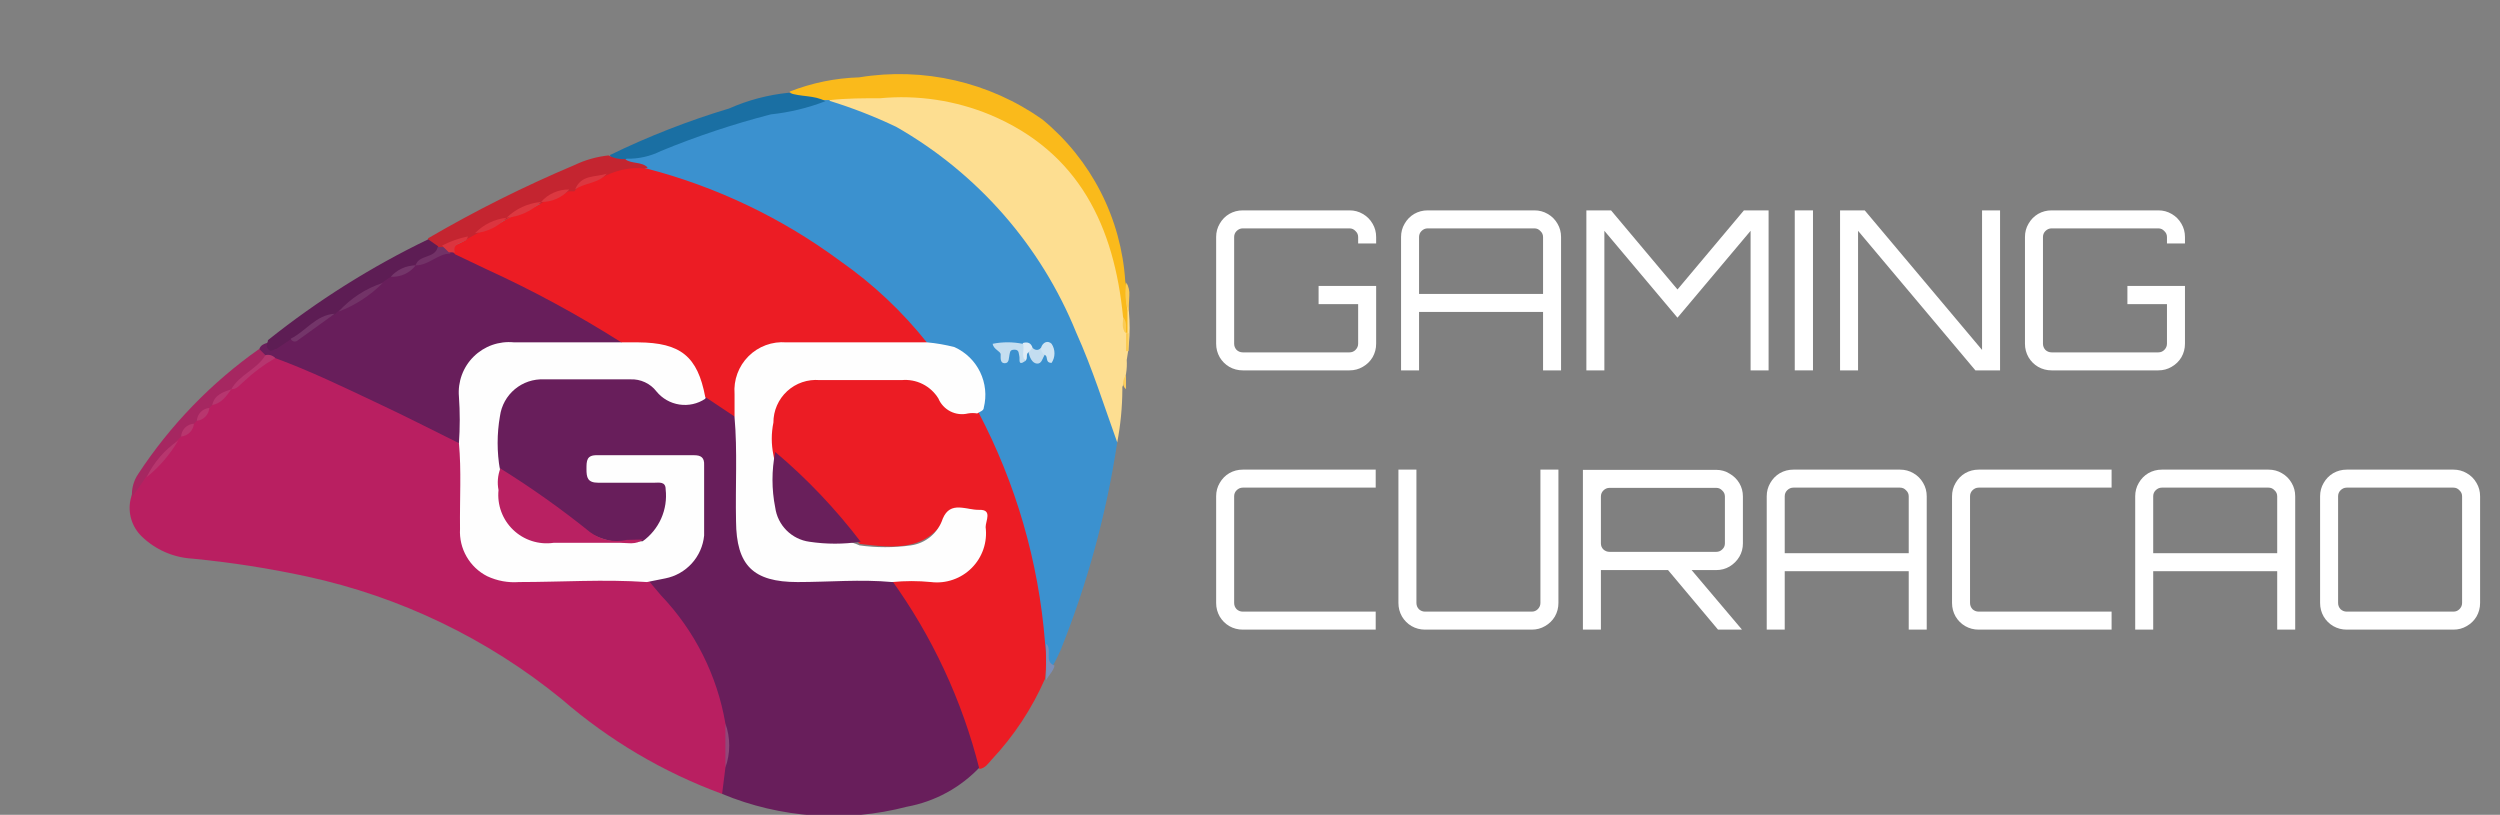
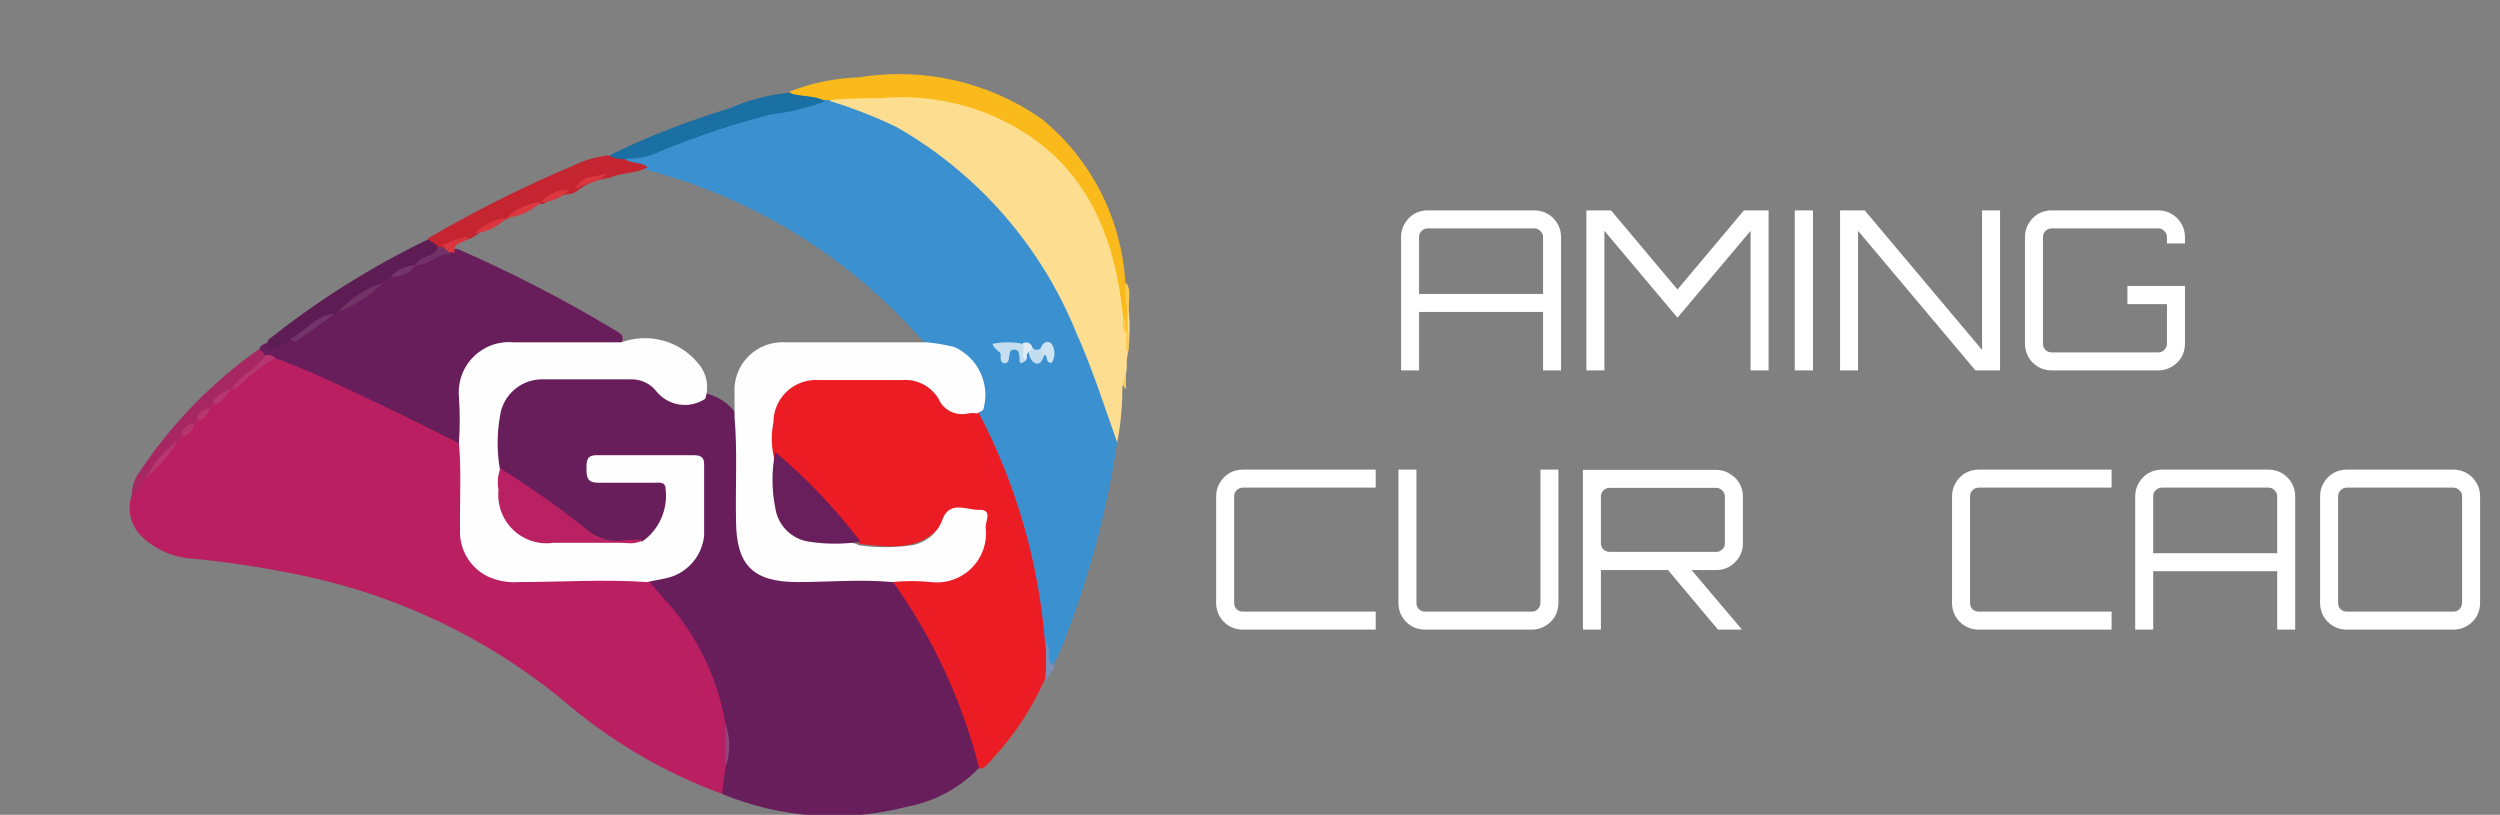
<svg xmlns="http://www.w3.org/2000/svg" width="135" height="44" viewBox="0 0 135 44" fill="none">
  <rect x="0" y="0" width="135" height="44" fill="#808080" stroke="none" />
  <g id="gc.f267a07 1" clip-path="url(#clip0_804_215)">
    <g id="Group 46">
      <path id="Vector" d="M38.993 42.871C35.825 41.708 32.894 39.978 30.344 37.765C26.346 34.501 21.632 32.229 16.588 31.134C14.537 30.69 12.462 30.366 10.373 30.165C9.347 30.104 8.378 29.675 7.642 28.957C7.384 28.704 7.194 28.39 7.09 28.044C6.986 27.698 6.972 27.331 7.048 26.978C7.158 26.488 7.397 26.037 7.741 25.672C8.333 25.045 8.888 24.384 9.404 23.692C9.467 23.599 9.548 23.519 9.641 23.455C9.94 23.326 10.195 23.113 10.373 22.841C10.442 22.753 10.522 22.673 10.611 22.604C10.862 22.452 11.072 22.241 11.225 21.99C11.293 21.901 11.373 21.822 11.462 21.753C11.797 21.527 12.103 21.261 12.373 20.961L12.57 20.823C13.085 20.427 13.58 19.991 14.095 19.576C14.335 19.342 14.65 19.201 14.985 19.18C16.046 19.468 17.069 19.88 18.033 20.407C20.171 21.278 22.19 22.386 24.268 23.415C24.589 23.514 24.859 23.734 25.02 24.029C25.159 25.145 25.198 26.271 25.139 27.394C25.126 27.958 25.172 28.522 25.277 29.076C25.367 29.518 25.586 29.923 25.907 30.24C26.228 30.558 26.636 30.772 27.078 30.857C27.683 30.985 28.301 31.045 28.919 31.035C30.898 31.035 32.878 30.917 34.857 31.035C36.019 31.919 36.989 33.03 37.707 34.301C38.695 35.746 39.313 37.411 39.508 39.15C39.508 39.863 39.508 40.575 39.508 41.308C39.562 41.591 39.542 41.882 39.452 42.156C39.362 42.429 39.205 42.675 38.993 42.871Z" fill="#B91F61" />
      <path id="Vector_2" d="M38.994 42.871L39.172 41.446C39.311 40.66 39.311 39.856 39.172 39.071C38.726 36.467 37.513 34.055 35.688 32.143L34.936 31.253C35.134 30.877 35.51 30.857 35.867 30.758C36.424 30.643 36.919 30.328 37.259 29.872C37.598 29.416 37.758 28.85 37.707 28.284C37.707 27.373 37.707 26.483 37.707 25.592C37.707 25.038 37.51 24.761 36.916 24.78C35.55 24.78 34.164 24.78 32.799 24.78C32.522 24.78 32.146 24.78 32.126 25.137C32.106 25.493 32.522 25.533 32.799 25.552C33.59 25.552 34.382 25.552 35.174 25.552C35.966 25.552 36.282 25.889 36.223 26.72C36.234 27.2 36.123 27.674 35.902 28.1C35.68 28.526 35.355 28.888 34.956 29.155C34.268 29.341 33.544 29.349 32.852 29.18C32.16 29.01 31.522 28.668 30.998 28.185C30.199 27.481 29.322 26.87 28.385 26.364C27.817 26.052 27.308 25.644 26.881 25.157C26.457 23.989 26.514 22.7 27.039 21.574C27.24 21.103 27.577 20.702 28.008 20.423C28.438 20.145 28.941 20.001 29.454 20.011C31.017 20.011 32.601 20.011 34.164 20.011C34.434 19.999 34.703 20.046 34.952 20.148C35.202 20.251 35.426 20.407 35.609 20.604C35.876 20.95 36.25 21.198 36.673 21.308C37.095 21.419 37.542 21.388 37.945 21.218C38.361 21.282 38.757 21.443 39.1 21.687C39.444 21.931 39.726 22.251 39.924 22.623C40.003 24.159 40.003 25.699 39.924 27.235C39.924 27.532 39.924 27.809 39.924 28.086C39.88 28.455 39.917 28.829 40.034 29.181C40.15 29.534 40.342 29.857 40.597 30.127C40.852 30.397 41.163 30.608 41.509 30.744C41.854 30.88 42.225 30.939 42.596 30.916C43.962 30.916 45.347 30.916 46.733 30.916C47.12 30.866 47.513 30.866 47.901 30.916C48.363 31.129 48.739 31.492 48.969 31.945C50.708 34.525 52.043 37.355 52.928 40.337C53.001 40.506 53.038 40.688 53.038 40.872C53.038 41.056 53.001 41.238 52.928 41.406C51.873 42.53 50.486 43.286 48.969 43.564C45.658 44.426 42.155 44.183 38.994 42.871Z" fill="#681E5B" />
      <path id="Vector_3" d="M60.33 23.89C59.749 27.744 58.719 31.517 57.262 35.132C57.144 35.39 57.025 35.647 56.886 35.884C56.748 36.122 56.411 35.746 56.372 35.469C56.332 35.192 56.372 34.974 56.213 34.736C55.921 32.049 55.364 29.397 54.551 26.819C54.138 25.625 53.642 24.461 53.066 23.336C52.85 23.014 52.733 22.635 52.73 22.247C53.363 20.268 52.611 19.12 50.196 18.625C49.938 18.504 49.713 18.32 49.543 18.091C45.636 13.741 40.535 10.637 34.877 9.164C34.56 8.848 33.867 9.164 33.769 8.492C35.748 7.858 37.569 7.066 39.508 6.512C41.448 5.958 42.853 5.859 44.476 5.325C44.561 5.305 44.649 5.305 44.734 5.325C47.673 6.005 50.37 7.476 52.532 9.58C55.592 12.534 57.9 16.179 59.261 20.209C59.791 21.379 60.151 22.618 60.33 23.89Z" fill="#3B91CF" />
      <path id="Vector_4" d="M52.828 22.247C54.859 26.104 56.084 30.332 56.43 34.677C56.513 35.334 56.513 35.999 56.43 36.656C55.724 38.268 54.746 39.748 53.541 41.03C53.362 41.228 53.204 41.486 52.887 41.525C51.959 37.827 50.334 34.341 48.098 31.253C48.375 30.916 48.771 30.995 49.127 30.976C49.689 30.982 50.251 30.948 50.809 30.877C51.391 30.784 51.918 30.477 52.284 30.015C52.651 29.553 52.831 28.971 52.788 28.383C52.788 28.066 52.907 27.651 52.472 27.532C52.274 27.453 52.059 27.426 51.847 27.453C51.636 27.481 51.435 27.563 51.264 27.69L51.146 27.829C50.077 29.808 48.256 29.59 46.435 29.372C45.148 28.185 44.06 26.78 42.773 25.572C42.298 25.117 41.645 24.82 41.388 24.147C41.299 23.65 41.299 23.14 41.388 22.643C41.393 22.282 41.471 21.925 41.617 21.595C41.764 21.265 41.975 20.967 42.24 20.721C42.505 20.475 42.816 20.285 43.156 20.163C43.496 20.041 43.858 19.989 44.218 20.011C45.643 20.011 47.088 20.011 48.513 20.011C48.923 19.992 49.331 20.067 49.708 20.227C50.085 20.389 50.421 20.632 50.691 20.941C50.869 21.225 51.113 21.461 51.403 21.63C51.692 21.799 52.018 21.895 52.353 21.911C52.46 21.898 52.567 21.926 52.655 21.988C52.743 22.05 52.804 22.142 52.828 22.247Z" fill="#EC1C24" />
      <path id="Vector_5" d="M24.782 23.93C23.298 23.197 21.833 22.445 20.349 21.752C18.548 20.901 16.747 20.03 14.866 19.338C14.688 19.219 14.471 19.338 14.292 19.338C14.114 19.338 13.936 19.14 13.995 18.882C14.055 18.625 14.273 18.566 14.51 18.487C14.965 18.823 15.242 18.269 15.638 18.249C16.549 18.051 17.142 17.319 17.915 16.903L18.211 16.705C19.003 16.271 19.764 15.781 20.488 15.241C20.665 15.08 20.865 14.946 21.081 14.845C21.529 14.729 21.947 14.52 22.308 14.231L22.526 14.132C23.16 13.974 23.654 13.499 24.327 13.44H24.703C27.598 14.702 30.407 16.15 33.115 17.774C33.372 17.932 33.907 18.13 33.452 18.625C32.737 18.78 32.003 18.827 31.274 18.764C30.107 18.764 28.919 18.764 27.751 18.764C27.407 18.735 27.06 18.78 26.735 18.896C26.409 19.012 26.112 19.196 25.863 19.436C25.614 19.675 25.419 19.965 25.291 20.286C25.162 20.607 25.104 20.952 25.119 21.297C25.119 21.851 25.119 22.425 25.119 22.98C25.119 23.534 25.099 23.692 24.782 23.93Z" fill="#681E5B" />
      <path id="Vector_6" d="M60.33 23.89C59.617 21.911 59.004 19.932 58.113 17.953C56.211 13.266 52.788 9.355 48.395 6.849C47.23 6.294 46.026 5.824 44.792 5.444C44.809 5.375 44.846 5.314 44.9 5.267C44.953 5.221 45.019 5.193 45.089 5.187C49.206 4.83 53.244 4.929 56.589 7.819C57.901 8.973 58.955 10.391 59.682 11.98C60.408 13.57 60.791 15.295 60.805 17.042C60.775 17.338 60.775 17.637 60.805 17.933V18.151V18.705C60.805 18.705 60.805 18.131 60.666 17.874C60.636 17.511 60.636 17.147 60.666 16.785C60.666 16.508 60.666 16.191 60.844 15.973C61.052 17.119 61.052 18.292 60.844 19.437C60.874 19.937 60.793 20.437 60.607 20.902C60.429 20.763 60.607 20.546 60.607 20.367C60.607 20.585 60.607 20.843 60.607 21.04C60.602 21.997 60.51 22.951 60.33 23.89Z" fill="#FDDE91" />
      <path id="Vector_7" d="M60.647 17.141C60.172 12.232 58.271 8.214 53.462 6.196C51.584 5.421 49.546 5.115 47.524 5.305C46.633 5.305 45.723 5.305 44.832 5.404H44.614C43.942 5.404 43.189 5.602 42.635 4.949C43.835 4.476 45.107 4.215 46.396 4.177C49.865 3.608 53.42 4.425 56.292 6.453C57.597 7.527 58.667 8.858 59.436 10.363C60.206 11.868 60.658 13.514 60.765 15.201C60.924 15.716 60.765 16.25 60.884 16.765V17.913C60.884 18.012 60.884 18.012 60.745 17.913C60.607 17.735 60.825 17.398 60.647 17.141Z" fill="#FABA1B" />
      <path id="Vector_8" d="M42.595 5.008C43.248 5.245 43.961 5.127 44.575 5.463C43.627 5.83 42.636 6.07 41.626 6.176C39.603 6.698 37.619 7.36 35.688 8.155C35.111 8.443 34.472 8.586 33.827 8.57C33.764 8.636 33.684 8.685 33.596 8.711C33.509 8.738 33.416 8.741 33.326 8.721C33.237 8.702 33.154 8.659 33.086 8.598C33.017 8.537 32.966 8.459 32.937 8.373C35.01 7.363 37.161 6.523 39.369 5.859C40.392 5.406 41.482 5.119 42.595 5.008Z" fill="#1A6FA3" />
      <path id="Vector_9" d="M32.858 8.393C33.13 8.539 33.439 8.608 33.748 8.591C34.104 8.868 34.639 8.709 34.975 9.046C34.302 9.382 33.53 9.323 32.858 9.62C32.226 9.684 31.628 9.932 31.136 10.332C31.04 10.398 30.932 10.445 30.819 10.471C30.292 10.516 29.787 10.701 29.354 11.005C29.289 11.016 29.222 11.016 29.156 11.005C28.589 11.188 28.045 11.433 27.533 11.738L27.335 11.856C26.765 12.034 26.23 12.309 25.752 12.668C25.628 12.77 25.487 12.85 25.336 12.905C24.881 13.024 24.446 13.261 23.99 13.38H23.595C23.357 13.281 23.08 13.222 23.119 12.866C25.671 11.377 28.315 10.055 31.037 8.907C31.61 8.634 32.226 8.46 32.858 8.393Z" fill="#C42530" />
      <path id="Vector_10" d="M23.12 12.925L23.634 13.281C23.852 13.558 23.634 13.677 23.416 13.776C23.199 13.875 22.744 14.073 22.447 14.271C22.011 14.508 21.556 14.726 21.101 14.944L20.606 15.28C19.834 15.834 18.963 16.23 18.231 16.824L18.073 16.982C17.182 17.259 16.608 18.11 15.697 18.328L14.925 18.843C14.787 18.843 14.629 19.061 14.47 18.843C14.312 18.625 14.47 18.526 14.47 18.368C17.14 16.235 20.041 14.409 23.12 12.925Z" fill="#5D1D54" />
      <path id="Vector_11" d="M13.996 18.843L14.332 19.179C14.332 19.674 13.897 19.872 13.54 20.11C13.184 20.347 12.887 20.782 12.491 21.02C12.131 21.282 11.787 21.566 11.462 21.871L11.304 22.029L10.631 22.722L10.473 22.881C10.235 23.098 9.998 23.336 9.78 23.573L9.621 23.732C9.008 24.365 8.493 25.077 7.919 25.711L7.128 26.859C7.093 26.411 7.211 25.964 7.464 25.592C9.198 22.952 11.414 20.663 13.996 18.843Z" fill="#A62761" />
      <path id="Vector_12" d="M56.49 36.735V34.756C56.846 35.072 56.352 35.726 56.946 35.943C56.886 36.24 56.629 36.458 56.49 36.735Z" fill="#7B8FB9" />
      <path id="Vector_13" d="M60.944 16.824C60.767 16.323 60.726 15.783 60.825 15.261C60.947 15.47 61.002 15.712 60.983 15.954L60.944 16.824Z" fill="#FBCB54" />
      <path id="Vector_14" d="M60.805 21.02C60.528 20.783 60.666 20.486 60.805 20.209V20.882C60.805 20.882 60.805 20.981 60.805 21.02Z" fill="#FBCD5D" />
      <path id="Vector_15" d="M24.782 23.929C24.841 23.093 24.841 22.253 24.782 21.416C24.748 21.019 24.802 20.62 24.94 20.246C25.077 19.873 25.296 19.534 25.579 19.255C25.863 18.975 26.204 18.761 26.579 18.628C26.955 18.496 27.355 18.447 27.751 18.486H33.55C34.261 18.227 35.033 18.19 35.765 18.381C36.497 18.572 37.154 18.982 37.647 19.555C37.891 19.815 38.061 20.137 38.137 20.485C38.214 20.833 38.195 21.196 38.082 21.535C37.673 21.808 37.176 21.918 36.69 21.845C36.203 21.772 35.761 21.52 35.45 21.139C35.285 20.925 35.072 20.754 34.827 20.641C34.583 20.527 34.314 20.474 34.045 20.485H29.374C28.802 20.46 28.242 20.649 27.803 21.015C27.364 21.381 27.077 21.898 26.999 22.465C26.83 23.427 26.83 24.412 26.999 25.374C27.177 25.968 27.098 26.601 27.256 27.215C27.33 27.768 27.614 28.271 28.048 28.621C28.483 28.971 29.035 29.141 29.591 29.095C31.289 29.25 32.995 29.296 34.698 29.234C35.138 28.919 35.485 28.493 35.705 27.998C35.924 27.504 36.007 26.96 35.945 26.423C35.945 25.988 35.589 26.067 35.331 26.067C34.322 26.067 33.352 26.067 32.303 26.067C31.729 26.067 31.67 25.79 31.67 25.335C31.67 24.879 31.67 24.563 32.263 24.582C34.005 24.582 35.747 24.582 37.489 24.582C37.865 24.582 38.043 24.721 38.023 25.117C38.023 26.384 38.023 27.65 38.023 28.917C37.97 29.478 37.736 30.006 37.358 30.423C36.98 30.84 36.478 31.124 35.925 31.233L34.935 31.431C32.62 31.272 30.324 31.431 28.028 31.431C27.436 31.476 26.843 31.367 26.306 31.114C25.84 30.877 25.454 30.509 25.194 30.055C24.933 29.602 24.811 29.083 24.841 28.561C24.821 26.898 24.92 25.414 24.782 23.929Z" fill="#FEFEFE" />
      <path id="Vector_16" d="M12.491 21.02C12.927 20.228 13.877 19.951 14.332 19.179C14.427 19.154 14.527 19.155 14.621 19.183C14.716 19.211 14.8 19.265 14.866 19.337C14.25 19.69 13.679 20.115 13.164 20.604C12.946 20.782 12.808 21.02 12.491 21.02Z" fill="#B6366F" />
      <path id="Vector_17" d="M7.919 25.77C8.302 24.972 8.889 24.289 9.621 23.791C9.177 24.548 8.601 25.218 7.919 25.77Z" fill="#B7366E" />
      <path id="Vector_18" d="M39.171 39.071C39.448 39.839 39.448 40.679 39.171 41.446V39.071Z" fill="#914779" />
      <path id="Vector_19" d="M11.462 21.872C11.581 21.317 12.036 21.179 12.491 21.02C12.214 21.397 11.976 21.773 11.462 21.872Z" fill="#B6366F" />
      <path id="Vector_20" d="M10.63 22.722C10.639 22.545 10.713 22.377 10.836 22.249C10.96 22.122 11.126 22.044 11.303 22.029C11.29 22.205 11.216 22.371 11.093 22.498C10.97 22.625 10.806 22.704 10.63 22.722Z" fill="#B8366E" />
      <path id="Vector_21" d="M9.78 23.574C9.789 23.393 9.865 23.222 9.993 23.094C10.121 22.966 10.292 22.89 10.473 22.881C10.455 23.059 10.377 23.225 10.25 23.351C10.124 23.477 9.958 23.556 9.78 23.574Z" fill="#B8366E" />
-       <path id="Vector_22" d="M38.083 21.436C37.668 19.239 36.757 18.507 34.461 18.487H33.551C31.209 17.003 28.769 15.68 26.247 14.529L24.585 13.737C24.426 13.579 24.248 13.401 24.585 13.242C24.921 13.084 25.08 13.024 25.297 12.866L25.614 12.688C26.168 12.371 26.782 12.213 27.316 11.857C27.91 11.52 28.583 11.342 29.177 11.006C29.632 10.689 30.226 10.63 30.701 10.333H31.017C31.433 9.739 32.205 9.858 32.719 9.482C33.407 9.145 34.176 9.014 34.936 9.106C38.7 10.086 42.241 11.779 45.367 14.093C47.145 15.334 48.732 16.828 50.078 18.527C49.8 18.962 49.345 18.883 48.93 18.883C46.95 18.883 44.971 18.883 42.893 18.883C40.815 18.883 40.063 19.596 40.063 21.535C40.063 21.892 40.063 22.268 39.746 22.545L38.083 21.436Z" fill="#EC1C24" />
      <path id="Vector_23" d="M39.666 22.544C39.666 22.128 39.666 21.693 39.666 21.277C39.637 20.903 39.688 20.527 39.818 20.175C39.948 19.823 40.152 19.503 40.418 19.238C40.683 18.973 41.003 18.768 41.355 18.638C41.707 18.509 42.083 18.457 42.457 18.487H50.057C50.559 18.532 51.055 18.618 51.542 18.744C52.147 19.017 52.637 19.493 52.926 20.09C53.215 20.687 53.286 21.366 53.125 22.01C53.125 22.188 52.908 22.227 52.769 22.326C52.605 22.298 52.438 22.298 52.274 22.326C51.954 22.404 51.617 22.365 51.323 22.216C51.029 22.067 50.798 21.819 50.671 21.515C50.466 21.182 50.172 20.913 49.822 20.738C49.473 20.563 49.081 20.489 48.692 20.525H44.258C43.941 20.498 43.621 20.537 43.319 20.64C43.017 20.743 42.74 20.908 42.505 21.124C42.271 21.34 42.084 21.602 41.956 21.894C41.828 22.187 41.763 22.502 41.764 22.821C41.646 23.396 41.646 23.988 41.764 24.563C41.908 25.212 41.968 25.878 41.943 26.542C41.943 28.521 42.794 29.195 44.694 29.214C45.279 29.122 45.878 29.205 46.416 29.452C47.335 29.58 48.267 29.58 49.187 29.452C49.58 29.397 49.951 29.232 50.255 28.977C50.56 28.721 50.786 28.385 50.909 28.007C51.324 27.017 52.175 27.552 52.888 27.532C53.6 27.512 53.224 28.126 53.224 28.462C53.275 28.863 53.234 29.269 53.105 29.651C52.975 30.033 52.76 30.381 52.475 30.667C52.191 30.953 51.845 31.171 51.464 31.303C51.082 31.436 50.676 31.48 50.275 31.431C49.578 31.362 48.875 31.362 48.177 31.431C46.475 31.273 44.773 31.431 43.071 31.431C40.656 31.431 39.765 30.521 39.746 28.145C39.706 26.206 39.825 24.345 39.666 22.544Z" fill="#FEFEFE" />
      <path id="Vector_24" d="M34.718 29.135C34.342 29.432 33.906 29.313 33.511 29.313C32.303 29.313 31.096 29.313 29.889 29.313C29.496 29.369 29.096 29.335 28.718 29.213C28.341 29.092 27.996 28.886 27.71 28.611C27.424 28.337 27.204 28 27.067 27.628C26.93 27.256 26.88 26.857 26.92 26.463C26.843 26.072 26.878 25.667 27.019 25.295C28.703 26.343 30.323 27.493 31.868 28.739C32.149 28.946 32.471 29.09 32.812 29.162C33.154 29.234 33.507 29.231 33.847 29.154L34.718 29.135Z" fill="#B92162" />
      <path id="Vector_25" d="M55.362 19.496C54.947 19.793 55.085 19.377 55.045 19.239C55.006 19.1 55.045 18.883 54.788 18.883C54.531 18.883 54.551 19.001 54.511 19.16C54.471 19.318 54.511 19.615 54.254 19.615C53.996 19.615 54.036 19.318 54.036 19.14C54.036 18.962 53.66 18.883 53.601 18.566C54.136 18.457 54.688 18.457 55.224 18.566C55.54 18.803 55.164 19.199 55.362 19.496Z" fill="#C4DEF0" />
      <path id="Vector_26" d="M56.213 18.784C56.312 18.467 56.589 18.368 56.787 18.566C56.888 18.718 56.942 18.898 56.942 19.081C56.942 19.264 56.888 19.443 56.787 19.595C56.391 19.595 56.648 19.18 56.371 19.16C56.094 19.14 56.134 18.982 56.213 18.784Z" fill="#CFE4F3" />
      <path id="Vector_27" d="M56.213 18.783C56.211 18.858 56.228 18.931 56.263 18.997C56.298 19.063 56.349 19.119 56.411 19.159C56.292 19.357 56.253 19.654 55.995 19.634C55.738 19.614 55.599 19.298 55.54 19.021C55.55 18.964 55.575 18.912 55.614 18.87C55.653 18.828 55.703 18.798 55.758 18.783C55.896 18.922 56.074 18.942 56.213 18.783Z" fill="#C3DDF0" />
      <path id="Vector_28" d="M55.758 18.784L55.54 19.021C55.362 19.14 55.54 19.338 55.362 19.496C55.124 19.199 55.362 18.843 55.223 18.526C55.48 18.447 55.678 18.507 55.758 18.784Z" fill="#DFECF6" />
      <path id="Vector_29" d="M46.475 29.254C45.556 29.393 44.622 29.393 43.704 29.254C43.239 29.19 42.807 28.975 42.475 28.643C42.142 28.311 41.928 27.879 41.863 27.414C41.665 26.421 41.665 25.398 41.863 24.405C43.573 25.849 45.119 27.475 46.475 29.254Z" fill="#691F5B" />
      <path id="Vector_30" d="M18.29 16.824C18.932 16.109 19.751 15.576 20.665 15.28C19.994 15.96 19.183 16.486 18.29 16.824Z" fill="#723367" />
      <path id="Vector_31" d="M15.698 18.289C16.509 17.893 17.063 17.003 18.073 16.943L16.094 18.368C16.066 18.398 16.031 18.42 15.993 18.432C15.954 18.445 15.913 18.447 15.874 18.439C15.834 18.431 15.797 18.413 15.766 18.387C15.736 18.361 15.712 18.327 15.698 18.289Z" fill="#733569" />
      <path id="Vector_32" d="M22.447 14.33C22.606 13.737 23.496 13.974 23.635 13.341H23.951C24.05 13.479 24.427 13.341 24.308 13.697C23.635 13.697 23.16 14.33 22.447 14.33Z" fill="#723267" />
      <path id="Vector_33" d="M24.228 13.618L23.872 13.261C24.31 13.035 24.776 12.869 25.258 12.767C25.258 13.182 24.367 13.004 24.565 13.637L24.228 13.618Z" fill="#DB353F" />
      <path id="Vector_34" d="M21.101 14.944C21.27 14.753 21.477 14.6 21.708 14.494C21.94 14.388 22.192 14.332 22.447 14.33C22.29 14.536 22.085 14.699 21.851 14.806C21.616 14.913 21.358 14.96 21.101 14.944Z" fill="#74366A" />
      <path id="Vector_35" d="M60.805 17.992H60.943V18.962H60.805V17.992Z" fill="#FBCB54" />
      <path id="Vector_36" d="M60.647 17.141C60.884 17.398 60.785 17.695 60.805 17.992C60.548 17.754 60.647 17.438 60.647 17.141Z" fill="#FBCB54" />
      <path id="Vector_37" d="M29.216 10.906C28.712 11.396 28.055 11.697 27.355 11.757C27.86 11.269 28.517 10.969 29.216 10.906Z" fill="#DC3840" />
      <path id="Vector_38" d="M32.759 9.382C32.323 9.916 31.571 9.857 31.057 10.233C31.373 9.421 32.145 9.58 32.759 9.382Z" fill="#DB3740" />
      <path id="Vector_39" d="M27.355 11.758C26.911 12.236 26.304 12.533 25.653 12.589C26.108 12.125 26.709 11.831 27.355 11.758Z" fill="#DB353F" />
      <path id="Vector_40" d="M30.74 10.233C30.55 10.449 30.315 10.621 30.052 10.737C29.789 10.854 29.503 10.911 29.216 10.906C29.406 10.69 29.64 10.517 29.904 10.401C30.167 10.285 30.452 10.227 30.74 10.233Z" fill="#DC3840" />
    </g>
    <g id="GAMING CURACAO">
-       <path d="M67.112 20C66.848 20 66.604 19.936 66.38 19.808C66.164 19.68 65.992 19.508 65.864 19.292C65.736 19.068 65.672 18.824 65.672 18.56V12.8C65.672 12.536 65.736 12.296 65.864 12.08C65.992 11.856 66.164 11.68 66.38 11.552C66.604 11.424 66.848 11.36 67.112 11.36H72.872C73.136 11.36 73.376 11.424 73.592 11.552C73.816 11.68 73.992 11.856 74.12 12.08C74.248 12.296 74.312 12.536 74.312 12.8V13.148H73.34V12.8C73.34 12.672 73.292 12.564 73.196 12.476C73.108 12.38 73 12.332 72.872 12.332H67.112C66.984 12.332 66.872 12.38 66.776 12.476C66.688 12.564 66.644 12.672 66.644 12.8V18.56C66.644 18.688 66.688 18.8 66.776 18.896C66.872 18.984 66.984 19.028 67.112 19.028H72.872C73 19.028 73.108 18.984 73.196 18.896C73.292 18.8 73.34 18.688 73.34 18.56V16.424H71.204V15.44H74.312V18.56C74.312 18.824 74.248 19.068 74.12 19.292C73.992 19.508 73.816 19.68 73.592 19.808C73.376 19.936 73.136 20 72.872 20H67.112Z" fill="white" />
      <path d="M75.657 20V12.8C75.657 12.536 75.721 12.296 75.849 12.08C75.977 11.856 76.149 11.68 76.365 11.552C76.589 11.424 76.833 11.36 77.097 11.36H82.857C83.121 11.36 83.361 11.424 83.577 11.552C83.801 11.68 83.977 11.856 84.105 12.08C84.233 12.296 84.297 12.536 84.297 12.8V20H83.325V16.844H76.629V20H75.657ZM76.629 15.872H83.325V12.8C83.325 12.672 83.277 12.564 83.181 12.476C83.093 12.38 82.985 12.332 82.857 12.332H77.097C76.969 12.332 76.857 12.38 76.761 12.476C76.673 12.564 76.629 12.672 76.629 12.8V15.872Z" fill="white" />
      <path d="M85.664 20V11.36H86.996L90.584 15.632L94.172 11.36H95.504V20H94.532V12.464L90.584 17.156L86.636 12.464V20H85.664Z" fill="white" />
      <path d="M96.917 20V11.36H97.901V20H96.917Z" fill="white" />
      <path d="M99.363 20V11.36H100.695L107.031 18.896V11.36H108.003V20H106.671L100.335 12.464V20H99.363Z" fill="white" />
      <path d="M110.788 20C110.524 20 110.28 19.936 110.056 19.808C109.84 19.68 109.668 19.508 109.54 19.292C109.412 19.068 109.348 18.824 109.348 18.56V12.8C109.348 12.536 109.412 12.296 109.54 12.08C109.668 11.856 109.84 11.68 110.056 11.552C110.28 11.424 110.524 11.36 110.788 11.36H116.548C116.812 11.36 117.052 11.424 117.268 11.552C117.492 11.68 117.668 11.856 117.796 12.08C117.924 12.296 117.988 12.536 117.988 12.8V13.148H117.016V12.8C117.016 12.672 116.968 12.564 116.872 12.476C116.784 12.38 116.676 12.332 116.548 12.332H110.788C110.66 12.332 110.548 12.38 110.452 12.476C110.364 12.564 110.32 12.672 110.32 12.8V18.56C110.32 18.688 110.364 18.8 110.452 18.896C110.548 18.984 110.66 19.028 110.788 19.028H116.548C116.676 19.028 116.784 18.984 116.872 18.896C116.968 18.8 117.016 18.688 117.016 18.56V16.424H114.88V15.44H117.988V18.56C117.988 18.824 117.924 19.068 117.796 19.292C117.668 19.508 117.492 19.68 117.268 19.808C117.052 19.936 116.812 20 116.548 20H110.788Z" fill="white" />
      <path d="M67.112 34C66.848 34 66.604 33.936 66.38 33.808C66.164 33.68 65.992 33.508 65.864 33.292C65.736 33.068 65.672 32.824 65.672 32.56V26.8C65.672 26.536 65.736 26.296 65.864 26.08C65.992 25.856 66.164 25.68 66.38 25.552C66.604 25.424 66.848 25.36 67.112 25.36H74.288V26.332H67.112C66.984 26.332 66.872 26.38 66.776 26.476C66.688 26.564 66.644 26.672 66.644 26.8V32.56C66.644 32.688 66.688 32.8 66.776 32.896C66.872 32.984 66.984 33.028 67.112 33.028H74.288V34H67.112Z" fill="white" />
      <path d="M76.955 34C76.691 34 76.447 33.936 76.223 33.808C76.007 33.68 75.835 33.508 75.707 33.292C75.579 33.068 75.515 32.824 75.515 32.56V25.36H76.487V32.56C76.487 32.688 76.531 32.8 76.619 32.896C76.715 32.984 76.827 33.028 76.955 33.028H82.715C82.843 33.028 82.951 32.984 83.039 32.896C83.135 32.8 83.183 32.688 83.183 32.56V25.36H84.155V32.56C84.155 32.824 84.091 33.068 83.963 33.292C83.835 33.508 83.659 33.68 83.435 33.808C83.219 33.936 82.979 34 82.715 34H76.955Z" fill="white" />
      <path d="M92.773 34L89.953 30.64H91.225L94.057 33.988V34H92.773ZM85.477 34V25.372H92.677C92.941 25.372 93.181 25.44 93.397 25.576C93.621 25.704 93.797 25.876 93.925 26.092C94.053 26.308 94.117 26.548 94.117 26.812V29.344C94.117 29.608 94.053 29.848 93.925 30.064C93.797 30.28 93.621 30.456 93.397 30.592C93.181 30.72 92.941 30.784 92.677 30.784H86.449V34H85.477ZM86.917 29.8H92.677C92.805 29.8 92.913 29.756 93.001 29.668C93.097 29.58 93.145 29.472 93.145 29.344V26.812C93.145 26.684 93.097 26.576 93.001 26.488C92.913 26.392 92.805 26.344 92.677 26.344H86.917C86.789 26.344 86.677 26.392 86.581 26.488C86.493 26.576 86.449 26.684 86.449 26.812V29.344C86.449 29.472 86.493 29.58 86.581 29.668C86.677 29.756 86.789 29.8 86.917 29.8Z" fill="white" />
-       <path d="M95.403 34V26.8C95.403 26.536 95.467 26.296 95.595 26.08C95.723 25.856 95.895 25.68 96.111 25.552C96.335 25.424 96.579 25.36 96.843 25.36H102.603C102.867 25.36 103.107 25.424 103.323 25.552C103.547 25.68 103.723 25.856 103.851 26.08C103.979 26.296 104.043 26.536 104.043 26.8V34H103.071V30.844H96.375V34H95.403ZM96.375 29.872H103.071V26.8C103.071 26.672 103.023 26.564 102.927 26.476C102.839 26.38 102.731 26.332 102.603 26.332H96.843C96.715 26.332 96.603 26.38 96.507 26.476C96.419 26.564 96.375 26.672 96.375 26.8V29.872Z" fill="white" />
      <path d="M106.85 34C106.586 34 106.342 33.936 106.118 33.808C105.902 33.68 105.73 33.508 105.602 33.292C105.474 33.068 105.41 32.824 105.41 32.56V26.8C105.41 26.536 105.474 26.296 105.602 26.08C105.73 25.856 105.902 25.68 106.118 25.552C106.342 25.424 106.586 25.36 106.85 25.36H114.026V26.332H106.85C106.722 26.332 106.61 26.38 106.514 26.476C106.426 26.564 106.382 26.672 106.382 26.8V32.56C106.382 32.688 106.426 32.8 106.514 32.896C106.61 32.984 106.722 33.028 106.85 33.028H114.026V34H106.85Z" fill="white" />
      <path d="M115.301 34V26.8C115.301 26.536 115.365 26.296 115.493 26.08C115.621 25.856 115.793 25.68 116.009 25.552C116.233 25.424 116.477 25.36 116.741 25.36H122.501C122.765 25.36 123.005 25.424 123.221 25.552C123.445 25.68 123.621 25.856 123.749 26.08C123.877 26.296 123.941 26.536 123.941 26.8V34H122.969V30.844H116.273V34H115.301ZM116.273 29.872H122.969V26.8C122.969 26.672 122.921 26.564 122.825 26.476C122.737 26.38 122.629 26.332 122.501 26.332H116.741C116.613 26.332 116.501 26.38 116.405 26.476C116.317 26.564 116.273 26.672 116.273 26.8V29.872Z" fill="white" />
      <path d="M126.725 34C126.461 34 126.217 33.936 125.993 33.808C125.777 33.68 125.605 33.508 125.477 33.292C125.349 33.068 125.285 32.824 125.285 32.56V26.8C125.285 26.536 125.349 26.296 125.477 26.08C125.605 25.856 125.777 25.68 125.993 25.552C126.217 25.424 126.461 25.36 126.725 25.36H132.485C132.749 25.36 132.989 25.424 133.205 25.552C133.429 25.68 133.605 25.856 133.733 26.08C133.861 26.296 133.925 26.536 133.925 26.8V32.56C133.925 32.824 133.861 33.068 133.733 33.292C133.605 33.508 133.429 33.68 133.205 33.808C132.989 33.936 132.749 34 132.485 34H126.725ZM126.725 33.028H132.485C132.613 33.028 132.721 32.984 132.809 32.896C132.905 32.8 132.953 32.688 132.953 32.56V26.8C132.953 26.672 132.905 26.564 132.809 26.476C132.721 26.38 132.613 26.332 132.485 26.332H126.725C126.597 26.332 126.485 26.38 126.389 26.476C126.301 26.564 126.257 26.672 126.257 26.8V32.56C126.257 32.688 126.301 32.8 126.389 32.896C126.485 32.984 126.597 33.028 126.725 33.028Z" fill="white" />
    </g>
  </g>
  <defs>
    <clipPath id="clip0_804_215">
      <rect width="135" height="44" fill="white" />
    </clipPath>
  </defs>
</svg>